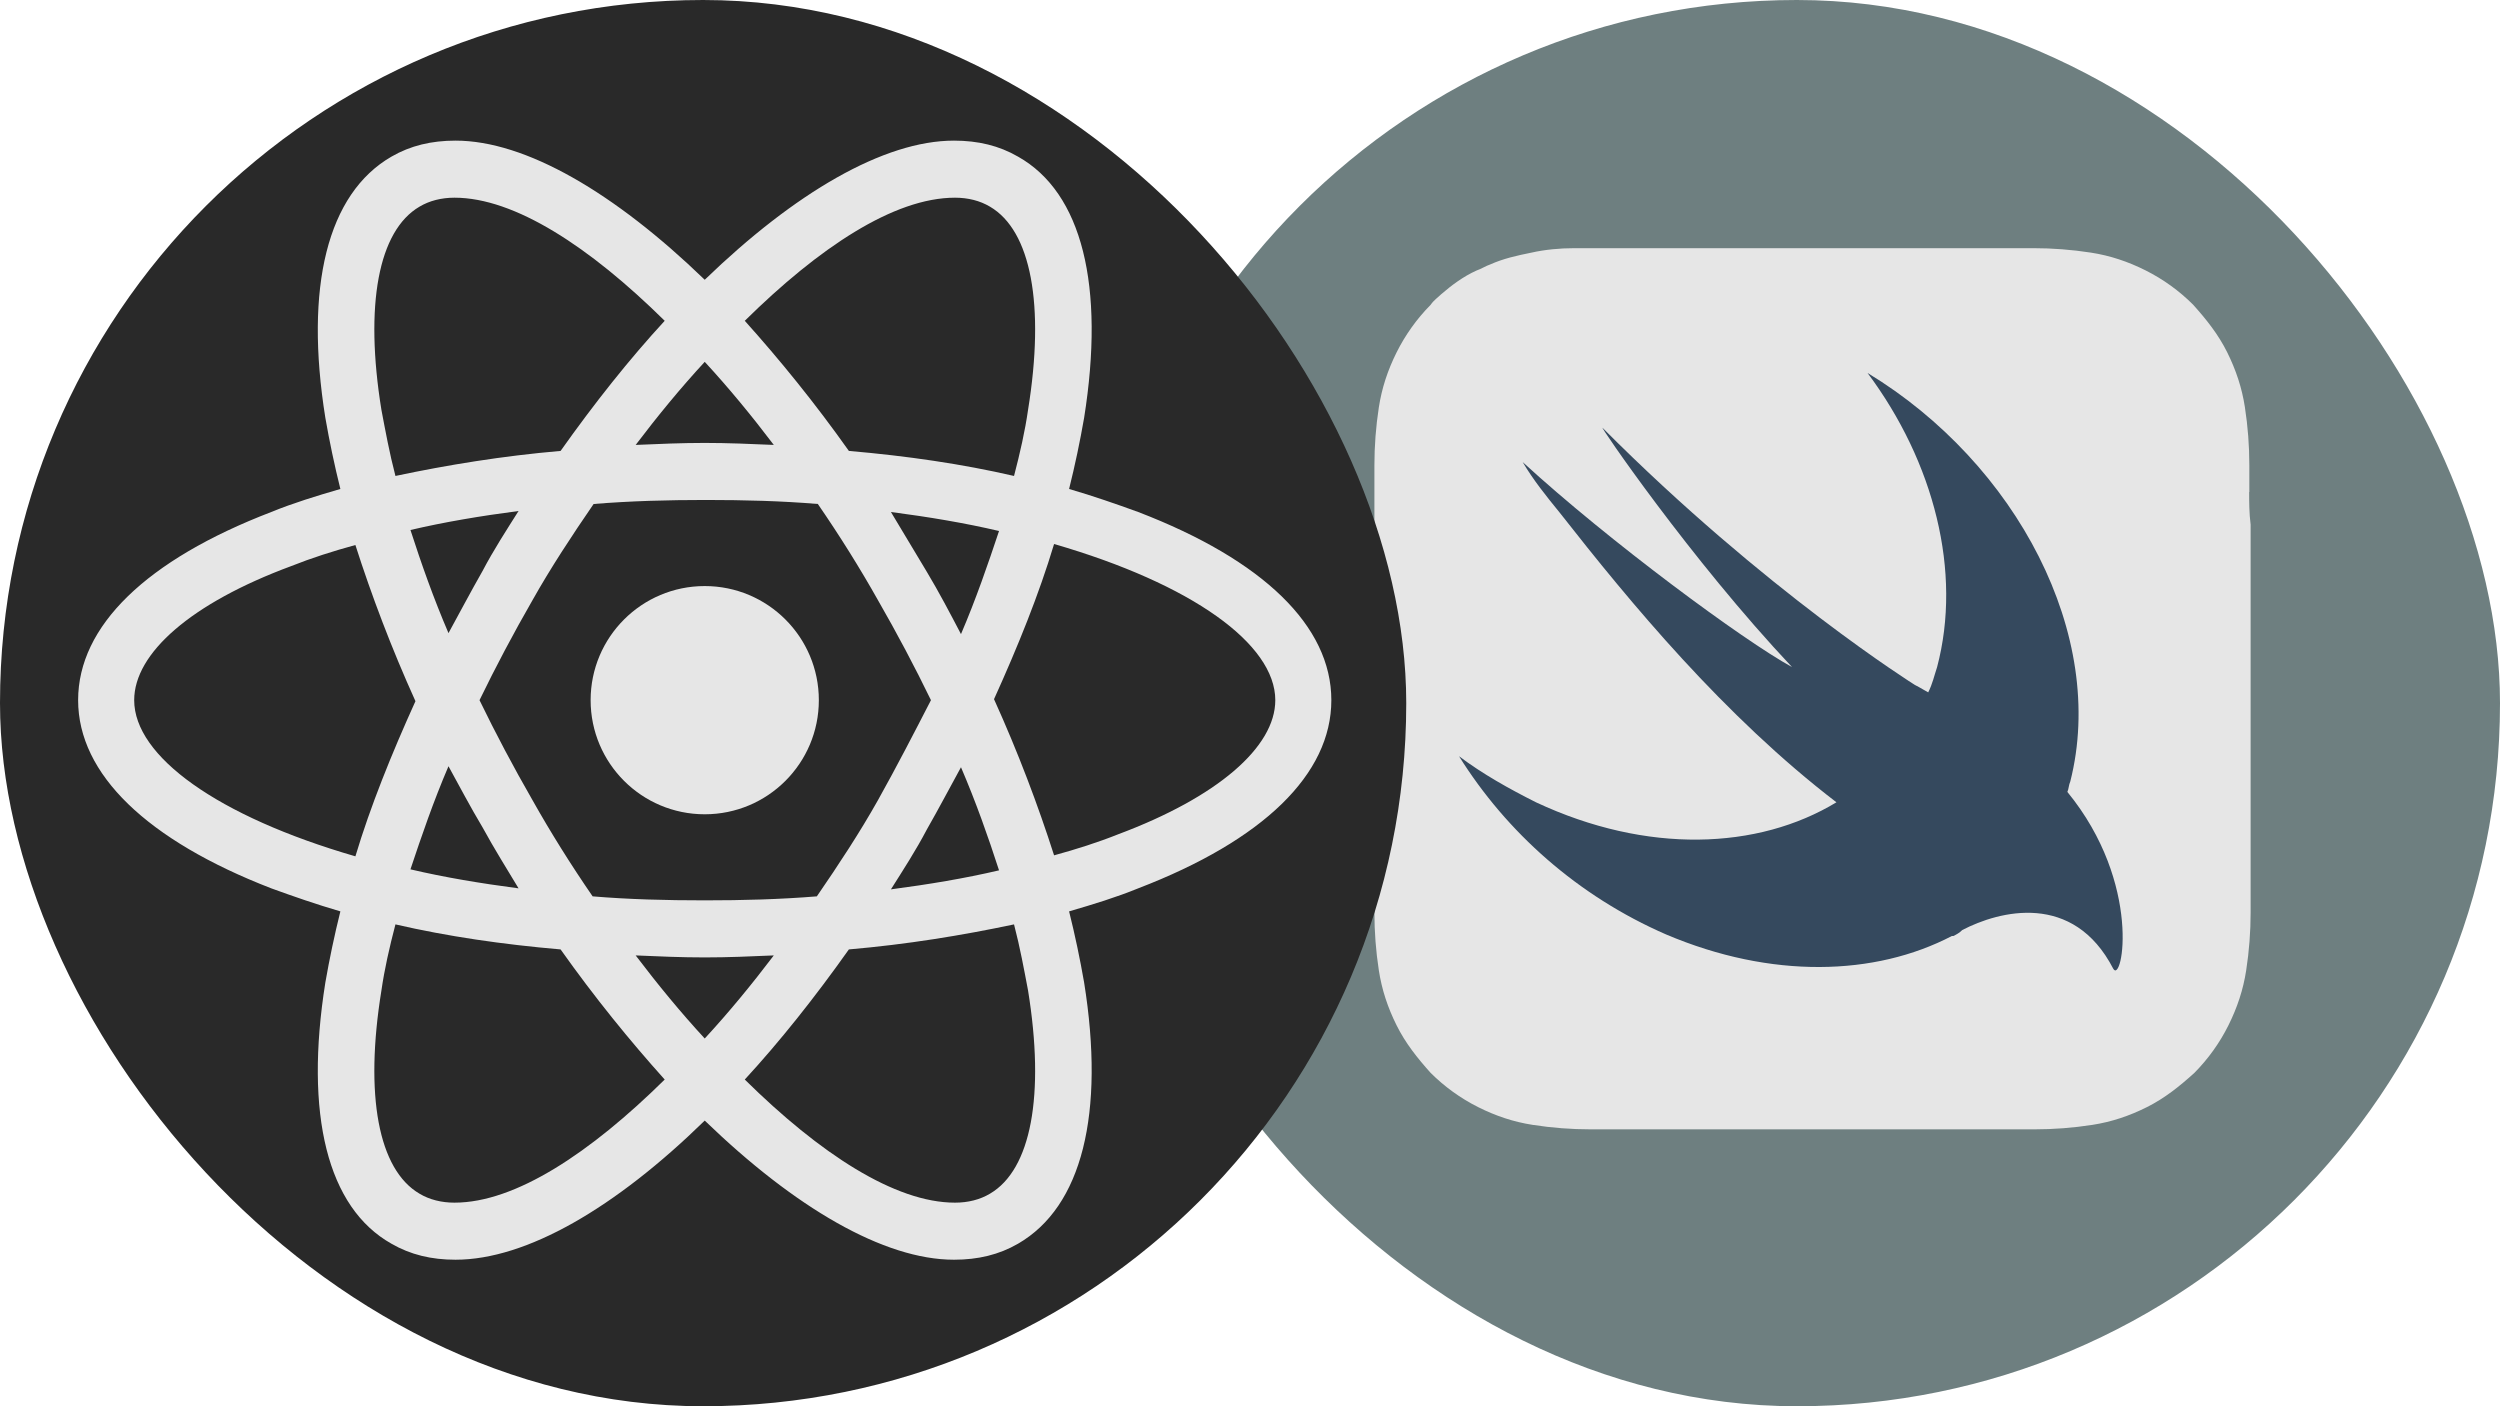
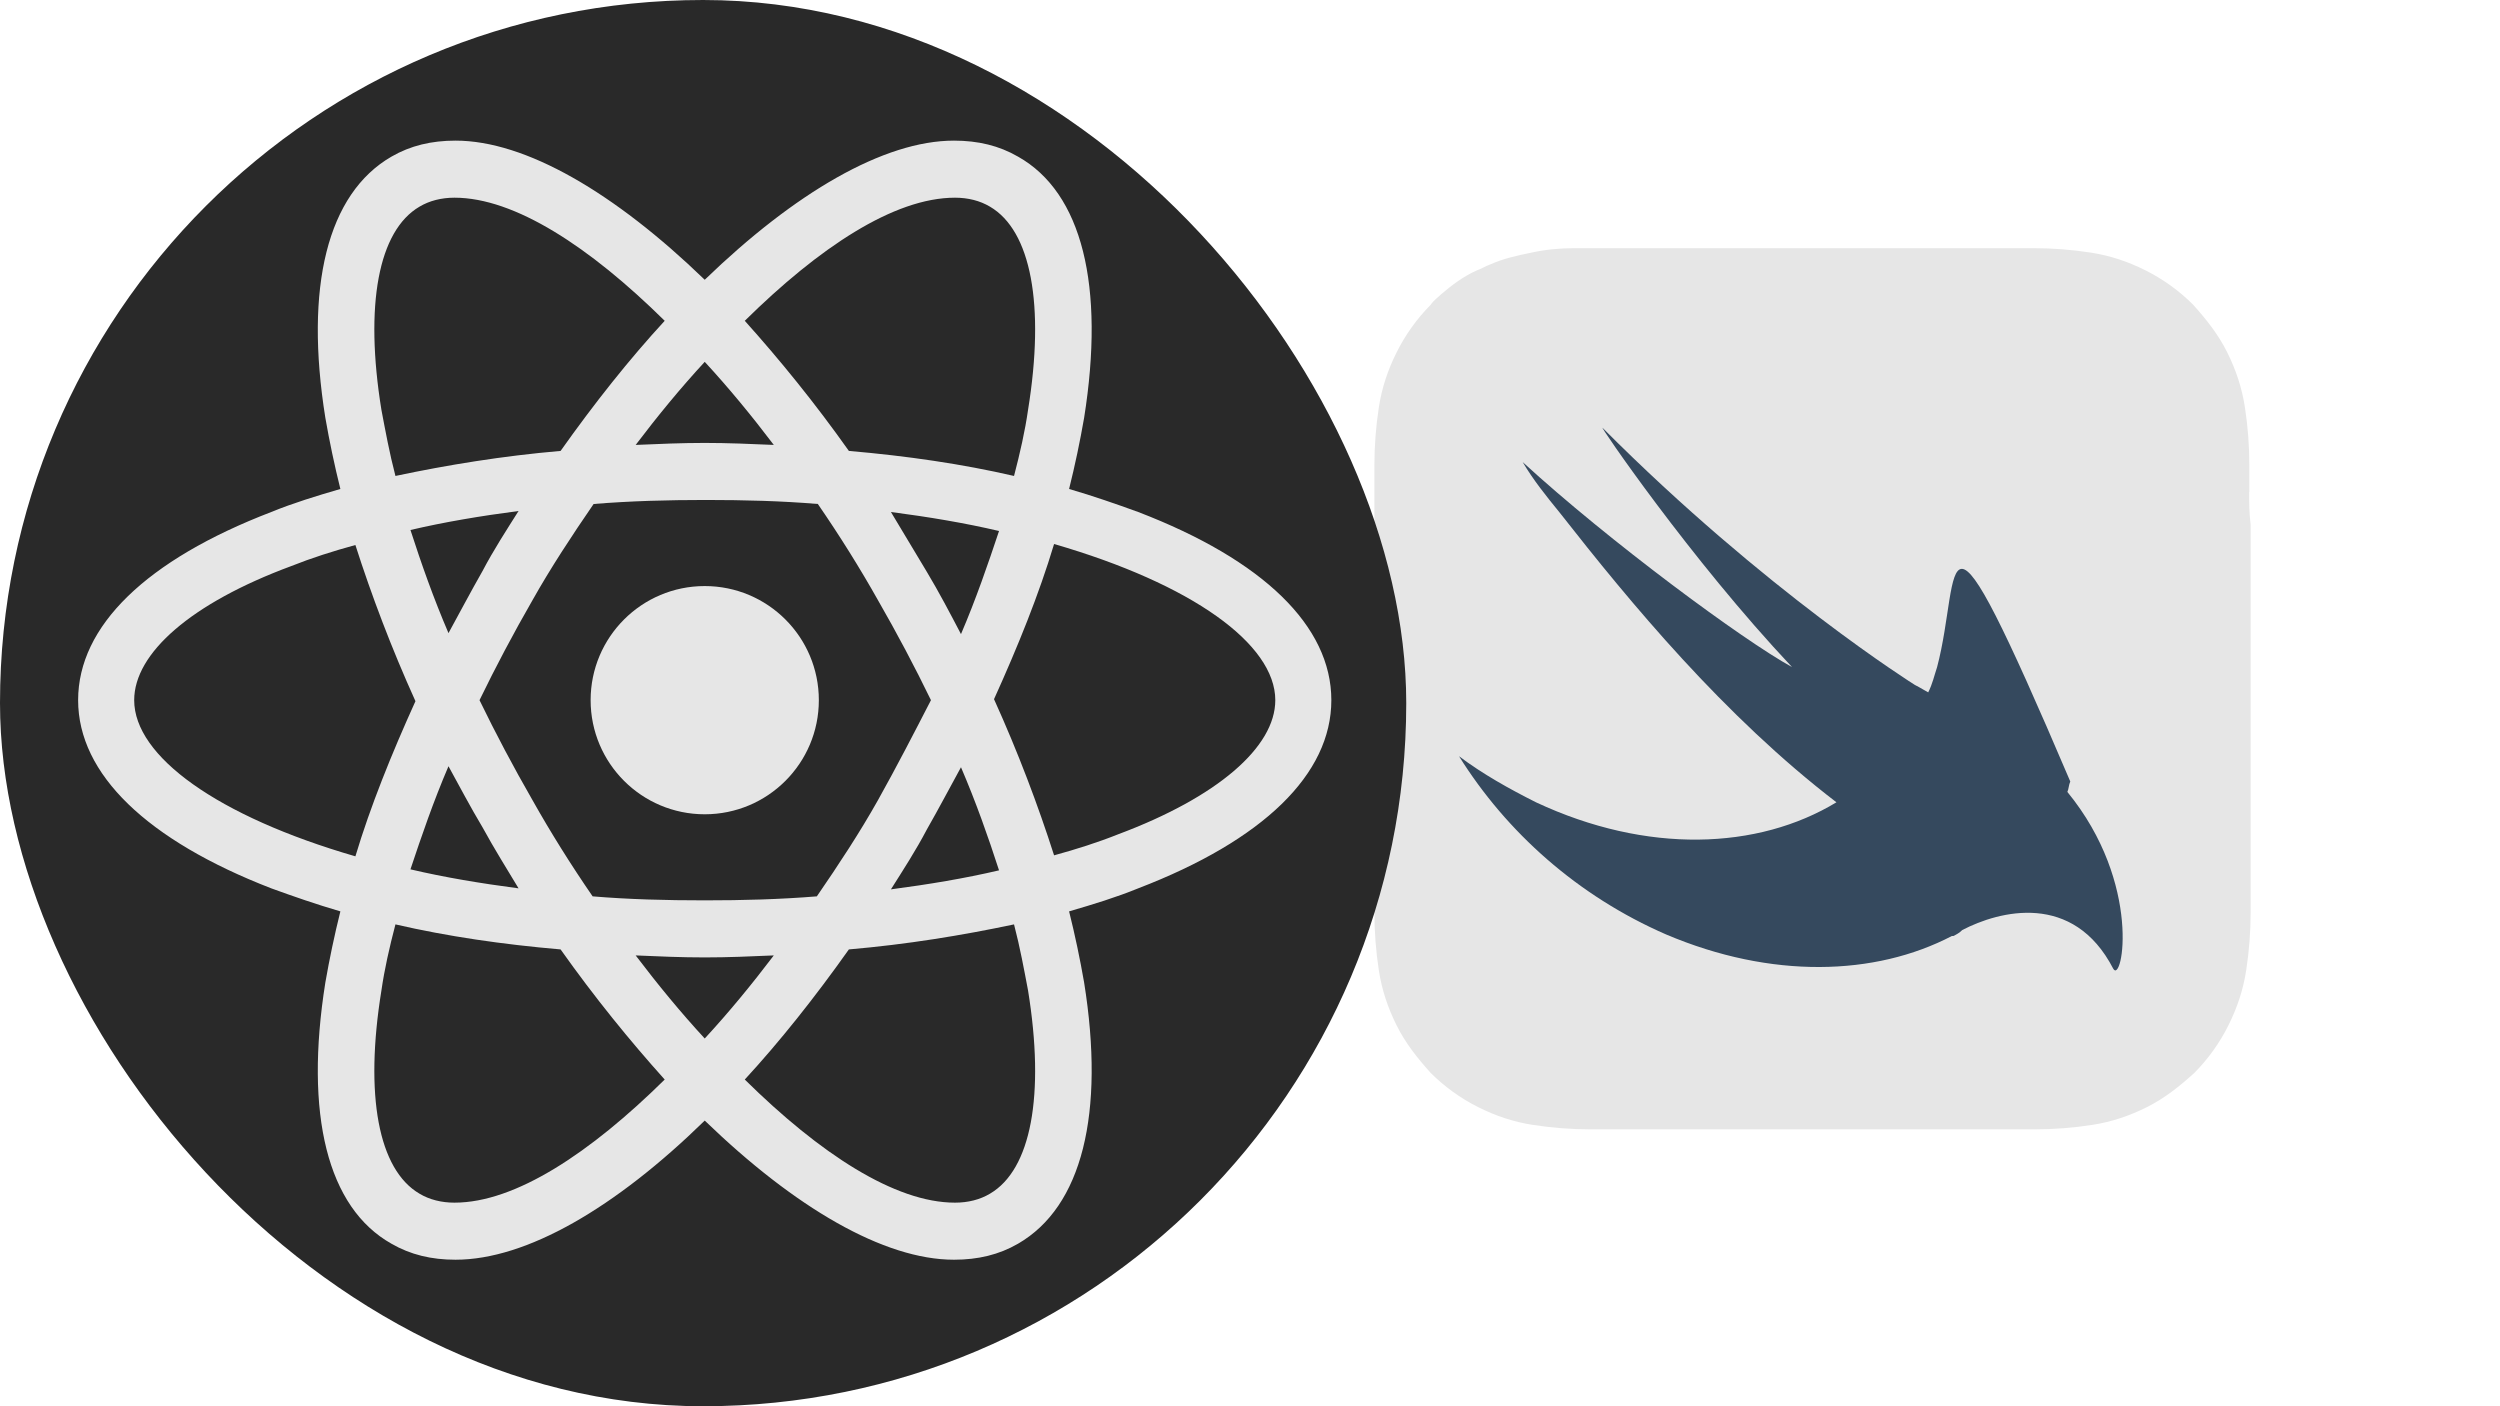
<svg xmlns="http://www.w3.org/2000/svg" width="160" height="90" viewBox="0 0 160 90" fill="none">
  <g clip-path="url(#clip0_111_16022)">
-     <rect x="70" width="90" height="90" rx="45" fill="#6E7F80" />
    <path d="M143.957 31.487V29.764C143.957 28.528 143.863 27.293 143.673 26.057C143.483 24.821 143.104 23.68 142.536 22.538C141.967 21.397 141.21 20.447 140.356 19.496C139.468 18.61 138.445 17.872 137.325 17.309C136.188 16.739 135.051 16.359 133.82 16.168C132.589 15.977 131.358 15.883 130.126 15.883H100.761C99.814 15.883 98.867 15.977 98.014 16.168C97.067 16.36 96.215 16.548 95.363 16.929C95.079 17.024 94.795 17.215 94.509 17.309C93.656 17.689 92.899 18.26 92.235 18.832C92.044 19.023 91.761 19.212 91.561 19.508C90.679 20.4 89.944 21.427 89.383 22.551C88.814 23.692 88.436 24.833 88.246 26.069C88.056 27.305 87.962 28.541 87.962 29.777V58.397C87.962 59.633 88.056 60.869 88.246 62.105C88.436 63.34 88.814 64.482 89.383 65.623C89.951 66.764 90.709 67.715 91.562 68.665C92.451 69.551 93.474 70.289 94.594 70.852C95.731 71.422 96.867 71.802 98.099 71.993C99.33 72.183 100.561 72.278 101.793 72.278H130.21C131.442 72.278 132.673 72.183 133.904 71.993C135.136 71.802 136.273 71.422 137.41 70.852C138.547 70.281 139.494 69.521 140.441 68.664C141.323 67.772 142.059 66.746 142.619 65.622C143.188 64.48 143.566 63.339 143.756 62.103C143.946 60.867 144.04 59.632 144.04 58.396V33.579C143.946 32.818 143.946 32.153 143.946 31.487H143.957Z" fill="#E6E6E6" />
-     <path d="M132.307 50.693C132.401 50.501 132.401 50.217 132.498 50.016C134.866 40.698 129.088 29.669 119.522 23.869C123.784 29.575 125.584 36.609 123.974 42.695C123.783 43.266 123.69 43.741 123.406 44.311C123.215 44.217 122.932 44.026 122.552 43.836C122.552 43.836 112.985 37.845 102.566 27.386C102.281 27.101 108.155 35.754 114.691 42.694C111.566 40.983 102.945 34.612 97.451 29.573C98.125 30.714 98.967 31.761 99.819 32.806C104.365 38.605 110.334 45.83 117.532 51.347C112.511 54.389 105.407 54.673 98.303 51.347C96.598 50.49 94.894 49.54 93.378 48.399C96.409 53.248 100.956 57.337 106.639 59.809C113.365 62.662 119.997 62.47 124.921 59.904H125.016C125.207 59.809 125.394 59.712 125.584 59.523C127.952 58.288 132.689 57.052 135.246 61.995C135.814 63.041 137.14 56.576 132.309 50.68L132.307 50.693Z" fill="#35495E" />
+     <path d="M132.307 50.693C132.401 50.501 132.401 50.217 132.498 50.016C123.784 29.575 125.584 36.609 123.974 42.695C123.783 43.266 123.69 43.741 123.406 44.311C123.215 44.217 122.932 44.026 122.552 43.836C122.552 43.836 112.985 37.845 102.566 27.386C102.281 27.101 108.155 35.754 114.691 42.694C111.566 40.983 102.945 34.612 97.451 29.573C98.125 30.714 98.967 31.761 99.819 32.806C104.365 38.605 110.334 45.83 117.532 51.347C112.511 54.389 105.407 54.673 98.303 51.347C96.598 50.49 94.894 49.54 93.378 48.399C96.409 53.248 100.956 57.337 106.639 59.809C113.365 62.662 119.997 62.47 124.921 59.904H125.016C125.207 59.809 125.394 59.712 125.584 59.523C127.952 58.288 132.689 57.052 135.246 61.995C135.814 63.041 137.14 56.576 132.309 50.68L132.307 50.693Z" fill="#35495E" />
  </g>
  <rect width="90" height="90" rx="45" fill="#292929" />
  <path d="M45.103 52.114C49.137 52.114 52.406 48.844 52.406 44.811C52.406 40.778 49.137 37.508 45.103 37.508C41.07 37.508 37.8 40.778 37.8 44.811C37.8 48.844 41.07 52.114 45.103 52.114Z" fill="#E6E6E6" />
  <path d="M72.842 32.767C71.433 32.255 69.959 31.742 68.422 31.294C68.806 29.756 69.127 28.219 69.383 26.745C70.728 18.289 69.255 12.331 65.155 10.025C63.938 9.32 62.592 9 61.055 9C56.57 9 50.869 12.331 45.103 17.905C39.337 12.331 33.636 9 29.152 9C27.614 9 26.269 9.32 25.052 10.025C20.952 12.395 19.478 18.353 20.823 26.745C21.08 28.219 21.4 29.756 21.784 31.294C20.247 31.742 18.773 32.191 17.364 32.767C9.356 35.842 5 40.07 5 44.811C5 49.552 9.42 53.78 17.364 56.855C18.773 57.367 20.247 57.88 21.784 58.328C21.4 59.866 21.08 61.403 20.823 62.877C19.478 71.333 20.952 77.291 25.052 79.597C26.269 80.302 27.614 80.622 29.152 80.622C33.7 80.622 39.402 77.291 45.103 71.717C50.869 77.291 56.57 80.622 61.055 80.622C62.592 80.622 63.938 80.302 65.155 79.597C69.255 77.227 70.728 71.269 69.383 62.877C69.127 61.403 68.806 59.866 68.422 58.328C69.959 57.88 71.433 57.431 72.842 56.855C80.85 53.78 85.206 49.552 85.206 44.811C85.206 40.07 80.85 35.842 72.842 32.767ZM63.361 13.228C65.987 14.766 66.884 19.506 65.795 26.233C65.603 27.578 65.283 28.988 64.898 30.461C61.567 29.692 58.044 29.18 54.328 28.859C52.15 25.784 49.908 23.03 47.666 20.531C52.406 15.855 57.211 12.652 61.119 12.652C61.952 12.652 62.72 12.844 63.361 13.228ZM56.186 51.217C55.033 53.267 53.688 55.317 52.278 57.367C49.908 57.559 47.538 57.623 45.103 57.623C42.605 57.623 40.234 57.559 37.928 57.367C36.519 55.317 35.237 53.267 34.084 51.217C32.867 49.103 31.714 46.925 30.689 44.811C31.714 42.697 32.867 40.519 34.084 38.405C35.237 36.355 36.583 34.305 37.992 32.255C40.362 32.062 42.733 31.998 45.167 31.998C47.666 31.998 50.036 32.062 52.342 32.255C53.752 34.305 55.033 36.355 56.186 38.405C57.403 40.519 58.556 42.697 59.581 44.811C58.492 46.925 57.403 49.039 56.186 51.217ZM61.503 49.103C62.464 51.345 63.233 53.523 63.938 55.702C61.759 56.214 59.453 56.598 57.019 56.919C57.788 55.702 58.62 54.42 59.325 53.075C60.094 51.73 60.798 50.384 61.503 49.103ZM45.103 66.464C43.566 64.798 42.092 63.005 40.683 61.147C42.156 61.211 43.63 61.275 45.103 61.275C46.577 61.275 48.05 61.211 49.523 61.147C48.114 63.005 46.641 64.798 45.103 66.464ZM33.188 56.855C30.753 56.534 28.447 56.15 26.269 55.638C26.973 53.523 27.742 51.281 28.703 49.039C29.408 50.32 30.113 51.666 30.881 52.947C31.65 54.356 32.419 55.573 33.188 56.855ZM28.703 40.519C27.742 38.277 26.973 36.098 26.269 33.92C28.447 33.408 30.753 33.023 33.188 32.703C32.419 33.92 31.586 35.202 30.881 36.547C30.113 37.892 29.408 39.237 28.703 40.519ZM45.103 23.158C46.641 24.823 48.114 26.617 49.523 28.475C48.05 28.411 46.577 28.347 45.103 28.347C43.63 28.347 42.156 28.411 40.683 28.475C42.092 26.617 43.566 24.823 45.103 23.158ZM59.325 36.611L57.019 32.767C59.453 33.087 61.759 33.472 63.938 33.984C63.233 36.098 62.464 38.341 61.503 40.583C60.798 39.237 60.094 37.892 59.325 36.611ZM24.411 26.233C23.322 19.506 24.219 14.766 26.845 13.228C27.486 12.844 28.255 12.652 29.087 12.652C32.931 12.652 37.736 15.791 42.541 20.531C40.298 22.966 38.056 25.784 35.878 28.859C32.163 29.18 28.639 29.756 25.308 30.461C24.923 28.988 24.667 27.578 24.411 26.233ZM8.588 44.811C8.588 41.8 12.239 38.597 18.645 36.227C19.927 35.714 21.336 35.266 22.745 34.881C23.77 38.084 25.052 41.48 26.589 44.875C25.052 48.27 23.706 51.602 22.745 54.805C13.905 52.242 8.588 48.398 8.588 44.811ZM26.845 76.394C24.219 74.856 23.322 70.116 24.411 63.389C24.603 62.044 24.923 60.634 25.308 59.161C28.639 59.93 32.163 60.442 35.878 60.763C38.056 63.837 40.298 66.592 42.541 69.091C37.8 73.767 32.995 76.97 29.087 76.97C28.255 76.97 27.486 76.778 26.845 76.394ZM65.795 63.389C66.884 70.116 65.987 74.856 63.361 76.394C62.72 76.778 61.952 76.97 61.119 76.97C57.275 76.97 52.47 73.831 47.666 69.091C49.908 66.656 52.15 63.837 54.328 60.763C58.044 60.442 61.567 59.866 64.898 59.161C65.283 60.634 65.539 62.044 65.795 63.389ZM71.561 53.395C70.28 53.908 68.87 54.356 67.461 54.741C66.436 51.538 65.155 48.142 63.617 44.747C65.155 41.352 66.5 38.02 67.461 34.817C76.302 37.38 81.619 41.223 81.619 44.811C81.619 47.822 77.903 51.025 71.561 53.395Z" fill="#E6E6E6" />
  <defs>
    <clipPath id="clip0_111_16022">
      <rect x="70" width="90" height="90" rx="45" fill="white" />
    </clipPath>
  </defs>
</svg>